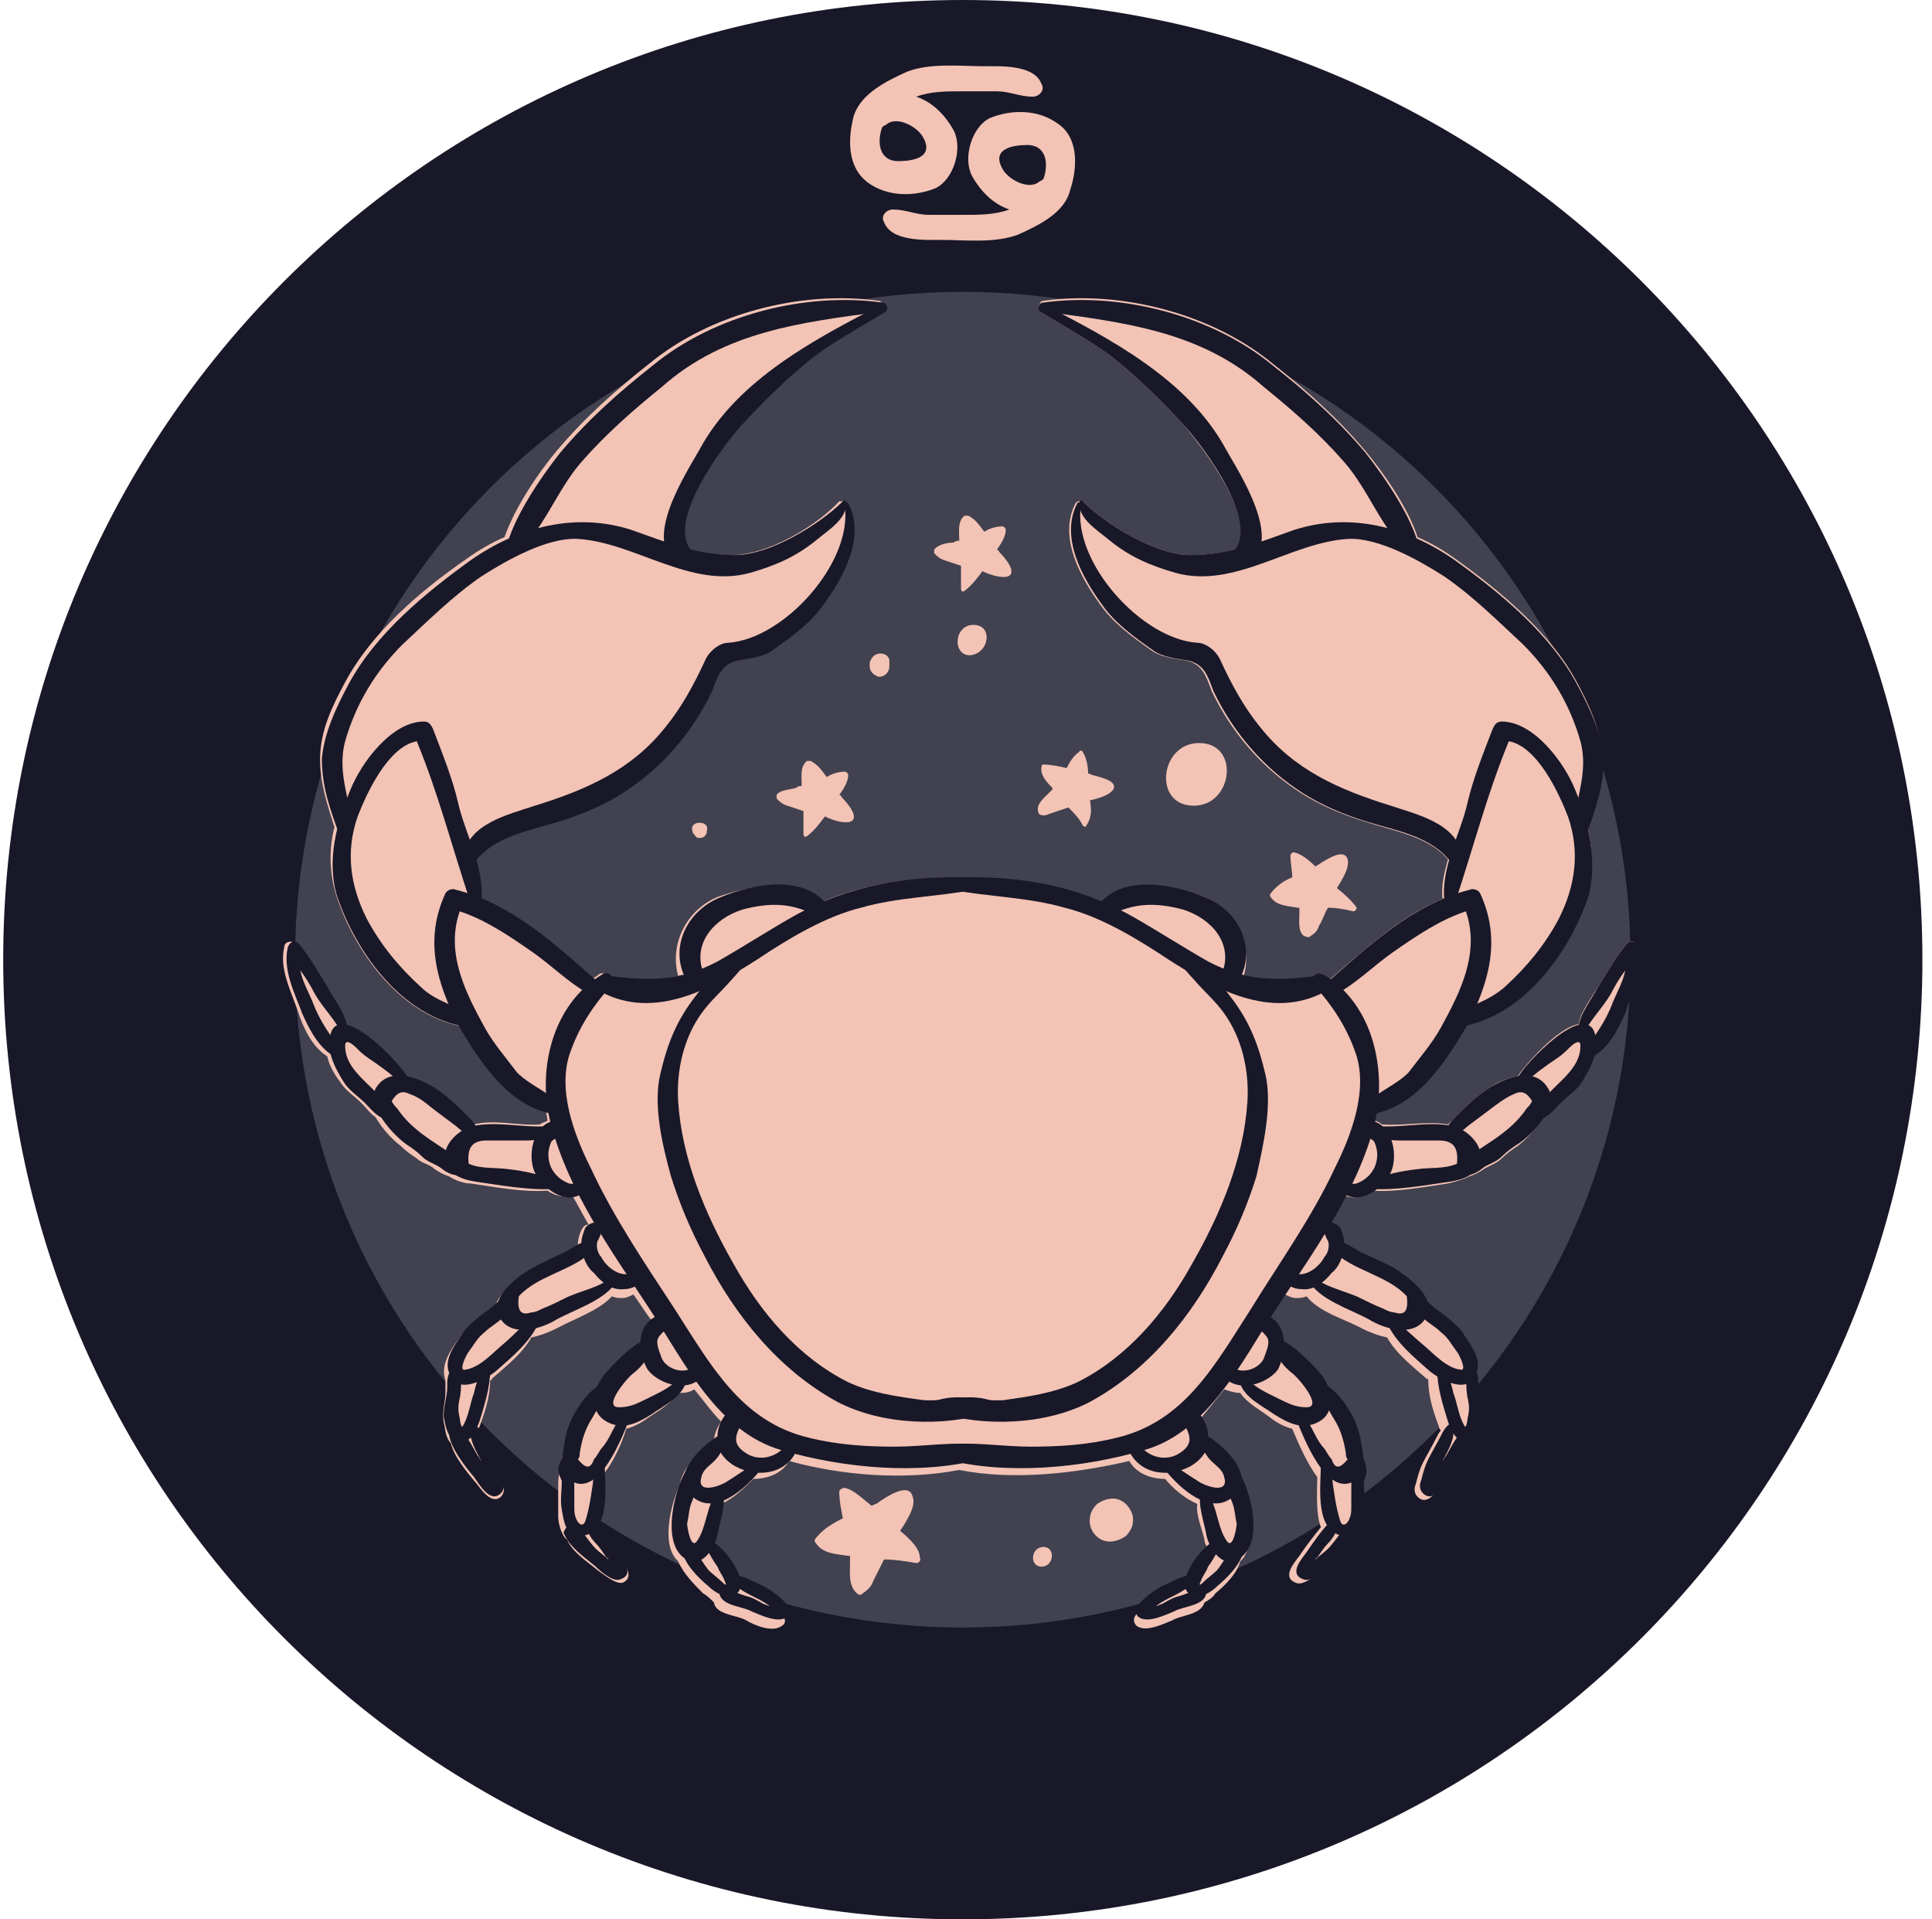
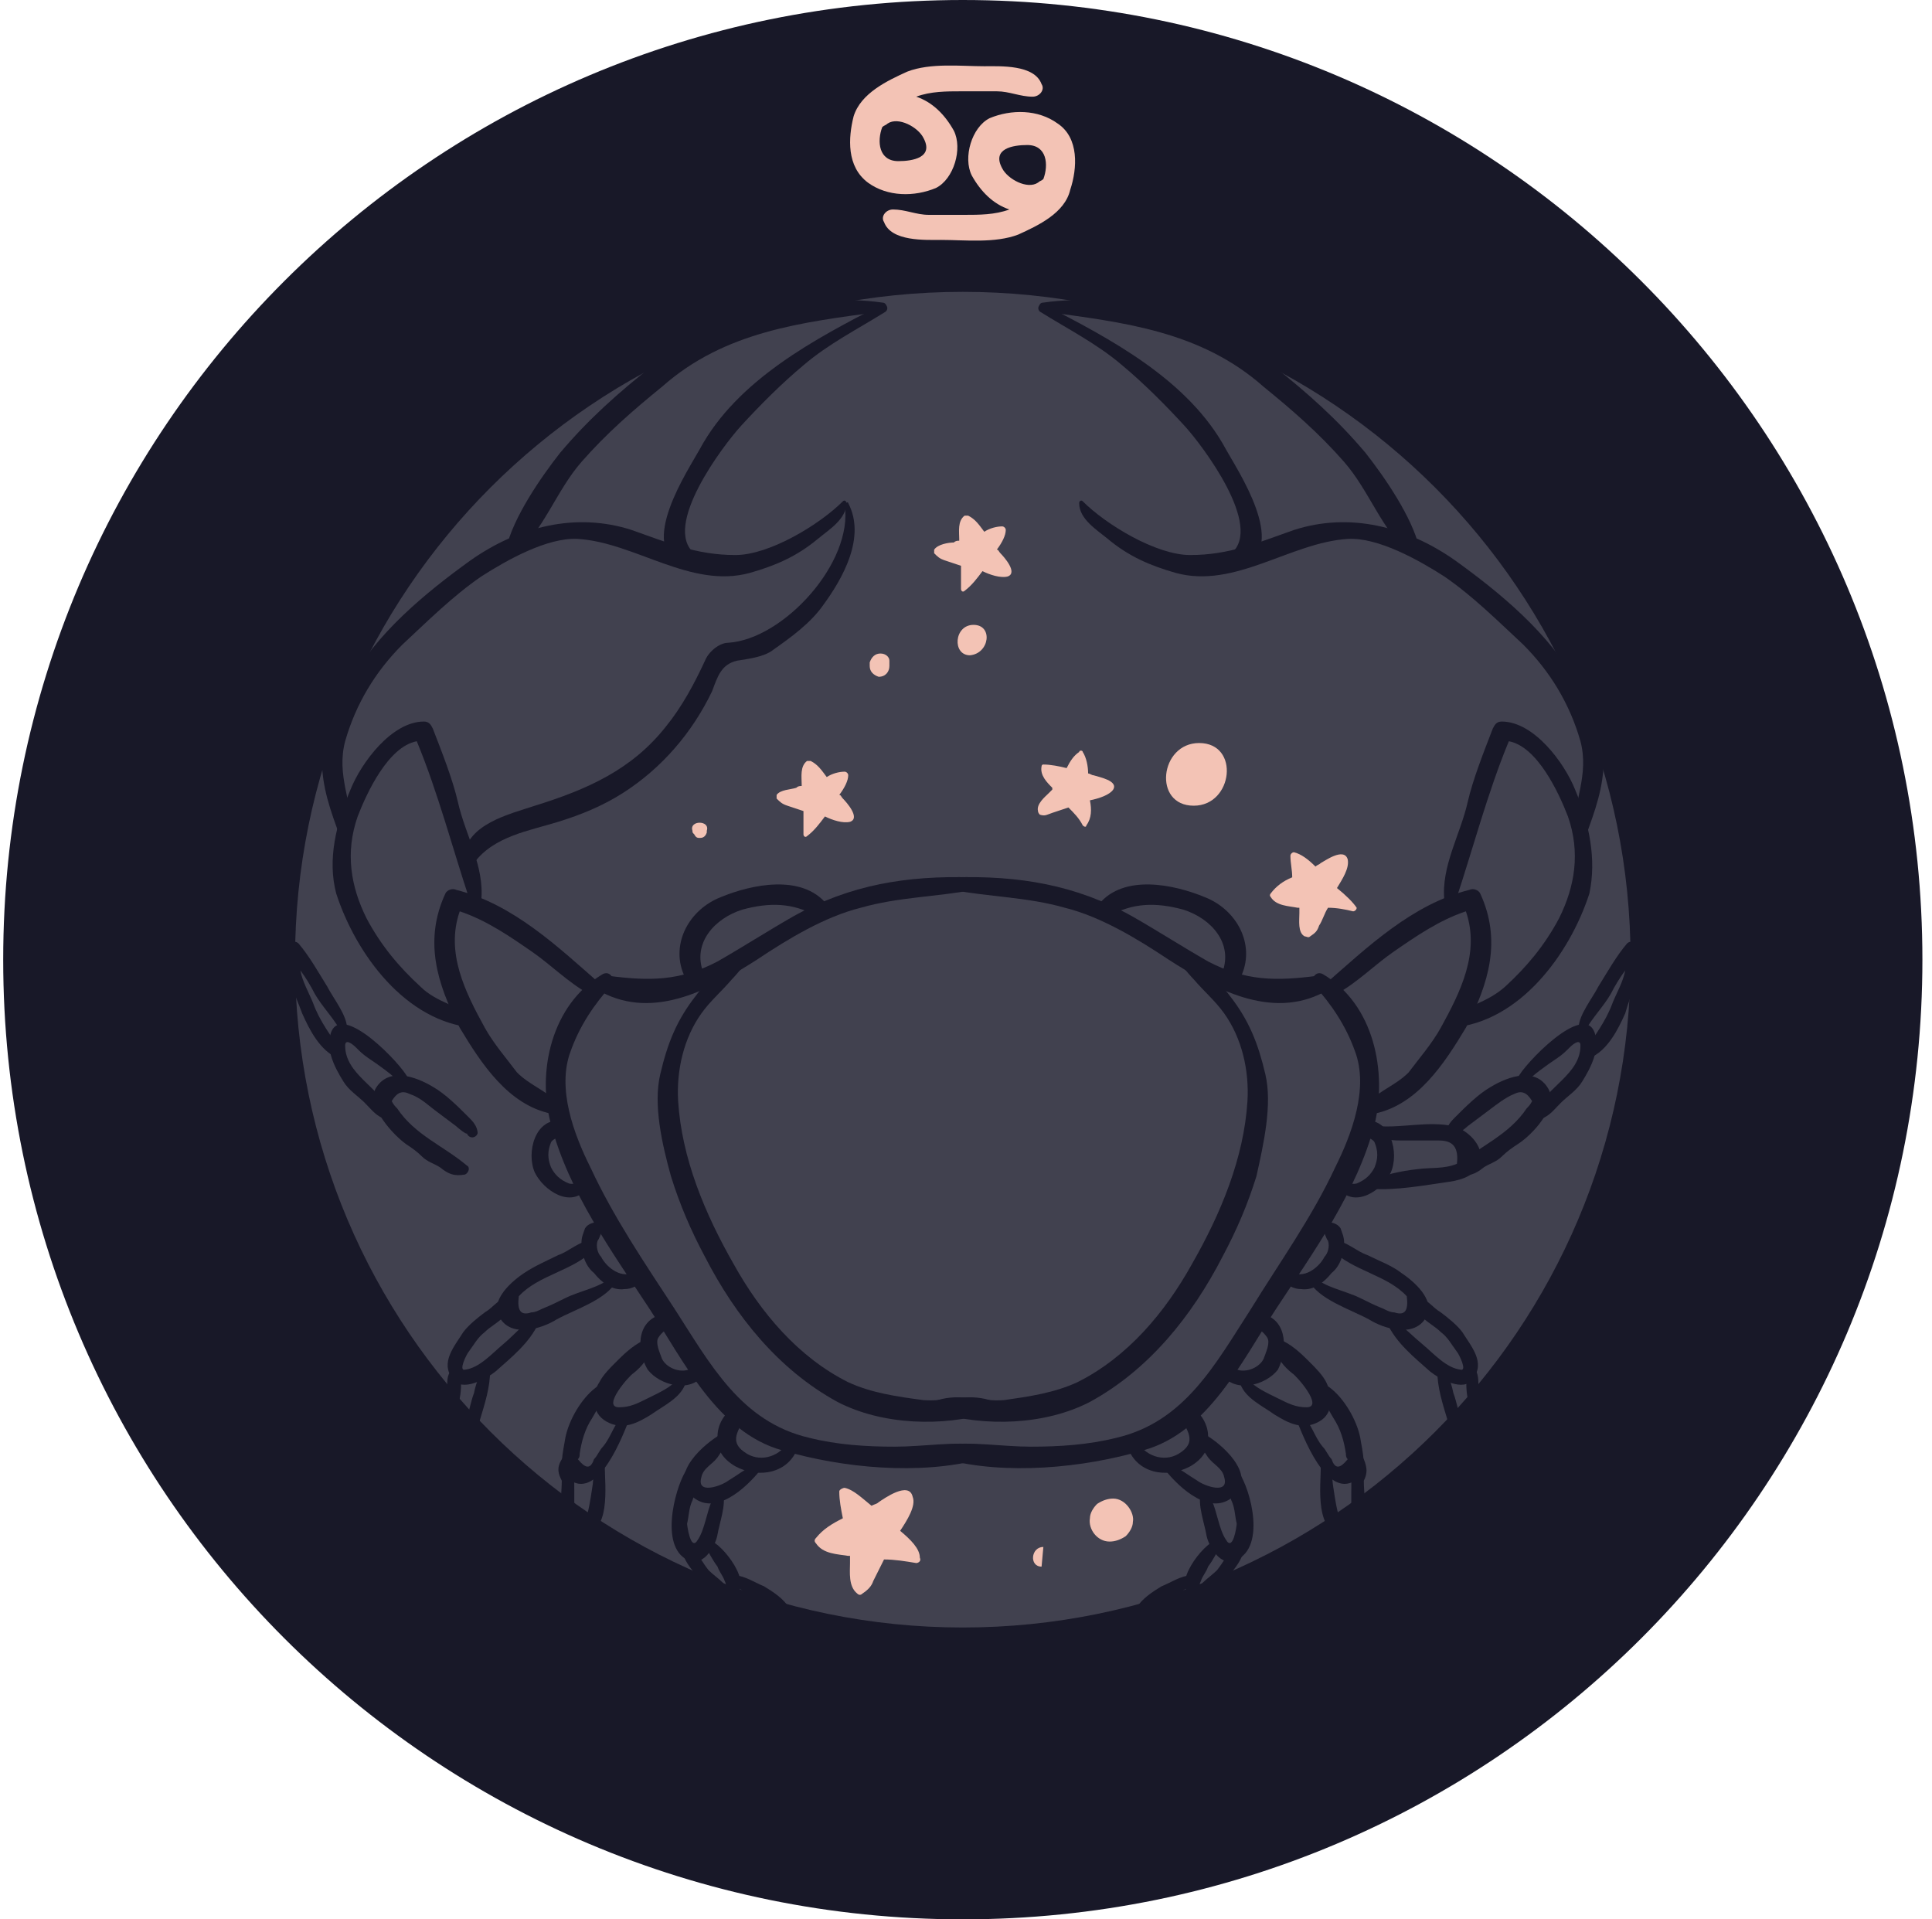
<svg xmlns="http://www.w3.org/2000/svg" width="151" height="150" viewBox="0 0 151 150" fill="none">
  <path d="M150.25 75C150.25 33.582 116.668 0 75.25 0C33.832 0 0.25 33.582 0.25 75C0.25 116.418 33.832 150 75.25 150C116.668 150 150.25 116.418 150.25 75Z" fill="#181828" />
  <path d="M127.442 75C127.442 46.175 104.075 22.808 75.25 22.808C46.425 22.808 23.058 46.175 23.058 75C23.058 103.825 46.425 127.192 75.25 127.192C104.075 127.192 127.442 103.825 127.442 75Z" fill="#41414F" />
  <path d="M70.353 119.636C70.912 118.797 71.612 117.677 71.332 116.978C71.052 115.718 69.093 117.118 68.674 117.397C68.534 117.537 68.394 117.537 68.114 117.677C67.414 117.118 66.715 116.418 66.015 116.278C65.875 116.278 65.595 116.418 65.595 116.558C65.595 117.258 65.735 117.957 65.875 118.657C65.035 119.077 64.336 119.496 63.776 120.196C63.636 120.336 63.636 120.476 63.776 120.616C64.336 121.455 65.455 121.455 66.295 121.595H66.435C66.435 121.735 66.435 122.015 66.435 122.155C66.435 122.855 66.295 123.974 66.994 124.534C67.134 124.674 67.274 124.674 67.414 124.534C67.834 124.254 68.114 123.974 68.254 123.554C68.534 122.994 68.813 122.435 69.093 121.875C69.933 121.875 70.772 122.015 71.612 122.155C71.752 122.155 72.032 122.015 71.892 121.735C71.892 121.036 71.192 120.336 70.353 119.636Z" fill="#F3C3B5" />
  <path d="M104.494 69.403C104.914 68.703 105.474 67.864 105.334 67.164C105.054 66.185 103.515 67.304 103.235 67.444C103.095 67.584 102.955 67.584 102.815 67.724C102.256 67.164 101.696 66.744 101.136 66.605C100.996 66.605 100.856 66.744 100.856 66.884C100.856 67.444 100.996 68.004 100.996 68.563C100.297 68.843 99.737 69.263 99.317 69.823C99.317 69.823 99.177 69.963 99.317 70.103C99.737 70.802 100.716 70.802 101.416 70.942H101.556C101.556 71.082 101.556 71.222 101.556 71.362C101.556 71.922 101.416 72.901 101.976 73.181C102.116 73.181 102.256 73.321 102.396 73.181C102.815 72.901 102.955 72.761 103.095 72.341C103.375 71.922 103.515 71.362 103.795 70.942C104.494 70.942 105.194 71.082 105.754 71.222C105.894 71.222 106.034 71.082 106.034 70.942C105.754 70.522 105.194 69.963 104.494 69.403Z" fill="#F3C3B5" />
  <path d="M85.185 62.547C85.884 62.407 86.724 62.127 87.004 61.707C87.424 61.008 85.884 60.728 85.465 60.588C85.325 60.588 85.185 60.448 85.045 60.448C85.045 59.888 84.905 59.188 84.625 58.769C84.625 58.629 84.345 58.629 84.345 58.769C83.925 59.049 83.646 59.468 83.366 60.028C82.806 59.888 82.106 59.748 81.547 59.748C81.407 59.748 81.407 59.888 81.407 59.888C81.267 60.588 81.827 61.148 82.246 61.567C82.246 61.567 82.246 61.567 82.246 61.707C82.106 61.847 82.106 61.847 81.966 61.987C81.687 62.267 80.987 62.827 81.127 63.386C81.127 63.526 81.267 63.666 81.267 63.666C81.687 63.806 81.827 63.666 82.246 63.526C82.666 63.386 83.086 63.246 83.506 63.106C83.925 63.526 84.345 63.946 84.625 64.506C84.765 64.646 84.905 64.646 84.905 64.506C85.325 63.946 85.325 63.246 85.185 62.547Z" fill="#F3C3B5" />
  <path d="M76.789 44.636C77.349 44.916 78.189 45.196 78.748 45.056C79.588 44.776 78.468 43.517 78.189 43.237C78.049 43.097 78.049 42.957 77.909 42.957C78.328 42.398 78.608 41.838 78.608 41.418C78.608 41.278 78.468 41.138 78.328 41.138C77.909 41.138 77.349 41.278 76.929 41.558C76.509 40.998 76.23 40.578 75.67 40.299C75.67 40.299 75.53 40.299 75.39 40.299C74.83 40.718 74.97 41.558 74.97 42.118C74.97 42.118 74.97 42.118 74.97 42.258C74.83 42.258 74.69 42.258 74.55 42.398C74.131 42.398 73.291 42.537 73.011 42.957C73.011 43.097 73.011 43.237 73.011 43.237C73.291 43.517 73.431 43.657 73.851 43.797C74.271 43.937 74.69 44.077 75.11 44.217C75.11 44.776 75.11 45.476 75.11 46.035C75.11 46.175 75.25 46.315 75.39 46.175C75.95 45.756 76.37 45.196 76.789 44.636Z" fill="#F3C3B5" />
  <path d="M64.476 63.806C65.035 64.086 65.875 64.366 66.435 64.226C67.274 63.946 66.155 62.687 65.875 62.407C65.735 62.267 65.735 62.127 65.595 62.127C66.015 61.567 66.295 61.007 66.295 60.588C66.295 60.448 66.155 60.308 66.015 60.308C65.595 60.308 65.035 60.448 64.616 60.728C64.196 60.168 63.916 59.748 63.356 59.468C63.356 59.468 63.217 59.468 63.077 59.468C62.517 59.888 62.657 60.728 62.657 61.287C62.657 61.287 62.657 61.287 62.657 61.427C62.517 61.427 62.377 61.427 62.237 61.567C61.817 61.707 60.978 61.707 60.698 62.127C60.698 62.267 60.698 62.407 60.698 62.407C60.978 62.687 61.118 62.827 61.537 62.966C61.957 63.106 62.377 63.246 62.797 63.386C62.797 63.946 62.797 64.506 62.797 65.205C62.797 65.345 62.937 65.485 63.077 65.345C63.636 64.925 64.056 64.366 64.476 63.806Z" fill="#F3C3B5" />
  <path d="M87.004 117.117C86.584 117.117 86.164 117.257 85.744 117.537C85.465 117.817 85.185 118.237 85.185 118.657C85.045 119.496 85.744 120.476 86.724 120.476C87.144 120.476 87.563 120.336 87.983 120.056C88.263 119.776 88.543 119.356 88.543 118.936C88.683 118.237 87.983 117.117 87.004 117.117Z" fill="#F3C3B5" />
-   <path d="M81.547 120.896C80.567 120.896 80.427 122.435 81.407 122.435C82.386 122.435 82.526 120.896 81.547 120.896Z" fill="#F3C3B5" />
+   <path d="M81.547 120.896C80.567 120.896 80.427 122.435 81.407 122.435Z" fill="#F3C3B5" />
  <path d="M54.121 64.925C54.121 65.065 54.121 65.065 54.261 65.205C54.401 65.485 54.541 65.485 54.681 65.485C54.821 65.485 55.101 65.485 55.241 65.065V64.925C55.521 64.086 53.842 64.086 54.121 64.925Z" fill="#F3C3B5" />
  <path d="M93.72 58.069C90.642 58.069 90.082 62.967 93.3 62.967C96.379 62.967 96.939 58.069 93.72 58.069Z" fill="#F3C3B5" />
  <path d="M76.09 48.834C74.55 48.834 74.41 51.212 75.81 51.212C77.349 51.072 77.629 48.834 76.09 48.834Z" fill="#F3C3B5" />
  <path d="M69.513 51.633C69.513 51.353 69.233 51.073 68.813 51.073C68.394 51.073 68.114 51.353 67.974 51.772C67.974 51.912 67.974 51.912 67.974 52.052C67.974 52.472 68.254 52.752 68.674 52.892C69.233 52.892 69.513 52.472 69.513 52.052V51.633Z" fill="#F3C3B5" />
-   <path d="M127.162 73.741C126.323 74.72 125.623 75.98 124.924 77.099C124.504 77.799 123.524 79.058 123.384 80.037C121.705 80.317 119.187 83.256 118.627 84.095C117.927 84.235 117.088 84.515 116.528 84.935C115.549 85.494 114.569 86.474 113.729 87.314C113.59 87.453 113.31 87.733 113.17 87.873C111.491 87.593 109.672 88.013 107.993 87.873C107.853 87.733 107.573 87.593 107.433 87.593C107.573 87.314 107.573 87.034 107.573 86.614C110.651 85.774 112.75 82.836 114.289 80.177C119.047 79.058 122.545 74.3 123.944 69.963C124.504 68.144 124.504 66.465 124.084 64.646C124.644 62.827 125.203 61.287 125.203 59.328C125.203 57.23 124.224 55.131 123.244 53.312C121.146 49.394 117.228 46.175 113.729 43.657C112.75 42.957 111.771 42.397 110.791 41.978C110.091 39.739 108.132 36.94 106.733 35.261C104.494 32.603 102.116 30.504 99.457 28.405C94.7 24.487 87.563 22.668 81.547 23.508C81.407 23.508 81.267 23.647 81.267 23.787C81.127 23.927 81.127 24.207 81.267 24.347C83.506 25.746 85.744 26.866 87.703 28.545C89.382 29.944 91.062 31.623 92.601 33.302C93.86 34.842 98.478 40.718 96.519 42.957C95.399 43.237 94.42 43.377 93.02 43.377C90.362 43.377 86.444 40.998 84.625 39.179C84.625 39.179 84.485 39.179 84.345 39.179C84.205 39.179 84.205 39.179 84.065 39.319C82.666 41.978 84.485 45.196 86.024 47.295C87.004 48.694 88.543 49.813 89.942 50.793C90.642 51.353 91.901 51.493 92.741 51.633C94 51.912 94.28 52.892 94.7 54.011C96.239 57.23 98.618 60.028 101.696 61.987C103.235 62.967 104.914 63.666 106.733 64.226C108.832 64.925 111.631 65.345 113.17 67.164C112.89 68.144 112.61 69.263 112.75 70.243C109.392 71.642 106.733 74.16 103.935 76.539C103.795 76.399 103.515 76.259 103.375 76.119C103.095 75.98 102.815 76.119 102.675 76.399C100.716 76.679 98.897 76.679 97.218 76.259C97.918 73.741 96.519 71.082 94.14 70.103C91.901 69.263 88.123 68.284 86.024 70.522C82.526 69.123 79.028 68.564 75.11 68.564C71.332 68.564 67.694 68.983 64.196 70.522C62.237 68.424 58.459 69.263 56.08 70.103C53.702 71.082 52.302 73.741 53.002 76.259C51.323 76.679 49.504 76.679 47.545 76.399C47.405 76.119 47.125 75.98 46.845 76.119C46.705 76.259 46.425 76.399 46.285 76.539C43.627 74.16 40.828 71.642 37.47 70.243C37.47 69.263 37.33 68.144 37.05 67.164C38.59 65.205 41.248 64.925 43.487 64.226C45.166 63.666 46.985 62.967 48.524 61.987C51.463 60.028 53.981 57.369 55.52 54.011C55.94 53.032 56.22 51.912 57.48 51.633C58.319 51.493 59.578 51.353 60.278 50.793C61.677 49.813 63.077 48.694 64.196 47.295C65.735 45.056 67.694 41.838 66.155 39.319C66.155 39.179 66.015 39.179 65.875 39.179C65.875 39.179 65.735 39.179 65.595 39.179C63.776 41.138 59.998 43.377 57.2 43.377C55.94 43.377 54.821 43.237 53.702 42.957C51.742 40.718 56.36 34.842 57.619 33.302C59.159 31.623 60.698 29.944 62.517 28.545C64.476 26.866 66.855 25.746 68.953 24.347C69.233 24.207 69.093 23.927 68.953 23.787C68.953 23.647 68.813 23.508 68.674 23.508C62.657 22.668 55.52 24.487 50.763 28.405C48.105 30.504 45.726 32.603 43.487 35.261C42.088 36.94 40.269 39.599 39.429 41.978C38.45 42.397 37.47 42.957 36.491 43.657C32.853 46.175 29.075 49.394 26.976 53.312C25.996 55.131 25.017 57.09 25.017 59.328C25.017 61.287 25.576 62.827 26.136 64.646C25.716 66.325 25.716 68.144 26.276 69.963C27.675 74.3 31.174 79.198 35.931 80.177C37.47 82.836 39.569 85.774 42.647 86.614C42.647 86.894 42.787 87.314 42.787 87.593C42.508 87.733 42.367 87.733 42.228 87.873C40.548 88.013 38.73 87.453 37.05 87.873C36.91 87.593 36.77 87.453 36.491 87.314C35.651 86.474 34.672 85.494 33.692 84.935C33.132 84.655 32.293 84.235 31.593 84.095C31.034 83.256 28.515 80.457 26.836 80.037C26.696 79.058 25.716 77.939 25.297 77.099C24.597 75.98 23.897 74.72 23.058 73.741C22.778 73.461 22.218 73.601 22.218 74.021C21.799 75.7 22.778 77.519 23.338 79.198C23.758 80.457 24.457 81.856 25.576 82.556C25.716 83.256 26.136 83.955 26.556 84.515C26.976 85.215 27.675 85.634 28.235 86.194C28.655 86.614 28.935 87.034 29.355 87.314C29.914 88.293 30.754 89.132 31.313 89.552C31.733 89.972 32.153 90.252 32.573 90.532C32.992 90.951 33.552 90.951 33.972 91.371C34.392 91.651 34.672 91.791 35.091 91.931C35.511 92.211 36.211 92.491 36.77 92.491C38.73 92.771 40.828 93.19 42.787 93.05C43.347 93.47 44.187 93.61 44.746 93.47C45.166 94.17 45.586 95.009 46.006 95.709C45.726 95.709 45.586 95.849 45.446 96.129C45.306 96.409 45.166 96.828 45.166 97.248V97.388C44.466 97.668 43.907 98.088 43.347 98.368C42.508 98.787 41.388 99.207 40.688 99.767C39.989 100.327 39.009 101.166 38.73 102.006C38.31 102.285 38.03 102.565 37.61 102.985C37.05 103.405 36.351 103.825 35.931 104.524C35.231 105.504 34.392 106.623 34.812 107.883C34.812 108.162 34.812 108.442 34.812 108.862C34.812 109.562 34.532 110.261 34.672 111.101C34.812 111.66 34.812 112.36 35.231 112.78C35.511 113.899 36.491 115.019 37.05 115.718C37.47 116.138 38.31 117.677 39.149 116.978C39.429 116.698 39.429 116.278 39.289 115.998C39.149 115.438 39.009 114.879 38.73 114.319C38.31 113.759 38.03 113.2 37.75 112.5C37.61 112.22 37.61 112.08 37.33 111.8C37.33 111.66 37.47 111.521 37.47 111.521C37.89 110.401 38.31 109.142 38.31 107.883C38.31 107.883 38.45 107.882 38.45 107.743C39.569 106.763 40.828 105.784 41.528 104.524C42.228 104.384 42.927 104.105 43.487 103.825C44.746 103.125 46.845 102.425 47.825 101.306C48.105 101.446 48.384 101.446 48.664 101.446C48.944 101.446 49.224 101.306 49.504 101.166C49.923 101.726 50.343 102.425 50.763 102.985C50.903 103.125 50.903 103.265 51.043 103.405C50.343 103.825 50.063 104.524 50.063 105.224C49.364 105.644 48.664 106.343 48.105 106.903C47.685 107.323 47.125 107.882 46.845 108.442C46.845 108.582 46.705 108.722 46.705 108.862C46.705 108.862 46.705 108.862 46.565 108.862C45.446 109.702 44.466 111.521 44.187 112.78C44.047 113.2 43.907 113.899 43.907 114.599C43.627 115.159 43.627 115.718 43.627 116.278C43.627 116.978 43.627 117.677 43.627 118.517C43.627 119.077 43.907 120.056 44.327 120.336C44.746 121.315 45.866 122.015 46.705 122.715C47.125 122.994 48.105 123.834 48.664 123.694C49.644 123.274 48.804 122.155 48.384 121.595C47.825 120.896 47.265 120.056 46.705 119.356C47.125 118.237 46.985 116.558 46.985 115.438C47.965 114.319 48.664 112.64 48.944 111.66C49.504 111.521 50.063 111.241 50.623 110.821C51.463 110.261 52.442 109.702 53.002 108.862C53.422 108.862 53.841 108.862 54.261 108.582C54.961 109.422 55.66 110.401 56.36 111.101C56.08 111.521 55.8 112.08 55.8 112.64C55.8 112.64 55.8 112.64 55.8 112.78C54.821 113.34 53.282 114.739 53.142 115.998C52.442 117.537 51.603 120.756 53.002 122.015C53.422 122.994 54.261 123.834 54.961 124.534C55.241 124.674 55.52 124.953 55.8 125.233C55.94 126.213 57.619 126.213 58.319 126.633C59.019 127.052 60.418 127.612 61.117 127.052C61.397 126.912 61.397 126.633 61.258 126.353C60.838 125.653 59.998 125.093 59.298 124.674C58.739 124.394 58.179 123.974 57.48 123.834C57.2 122.855 56.36 121.595 55.52 121.035C55.66 120.756 55.8 120.476 55.8 120.336C55.94 119.636 56.36 118.377 56.36 117.537C57.34 117.118 58.179 116.278 58.879 115.578C59.998 115.578 61.117 115.159 61.677 114.179C65.735 115.299 70.632 115.718 74.97 114.879C79.168 115.718 84.065 115.159 88.263 114.179C88.823 115.159 89.942 115.578 91.062 115.578C91.621 116.278 92.601 117.118 93.58 117.537C93.44 118.377 94 119.636 94.14 120.336C94.14 120.616 94.28 120.756 94.42 121.035C93.72 121.595 92.741 122.855 92.461 123.834C91.901 123.974 91.201 124.394 90.642 124.674C89.942 125.093 89.103 125.653 88.683 126.353C88.543 126.633 88.683 126.912 88.823 127.052C89.522 127.612 90.922 126.912 91.621 126.633C92.321 126.213 93.86 126.213 94.14 125.233C94.42 125.093 94.84 124.813 94.98 124.534C95.819 123.834 96.659 122.994 96.938 122.015C98.338 120.756 97.498 117.397 96.799 115.998C96.659 114.739 95.259 113.48 94.14 112.78C94.14 112.78 94.14 112.78 94.14 112.64C94.14 112.08 93.86 111.521 93.58 111.101C94.28 110.401 94.98 109.422 95.679 108.582C96.099 108.722 96.519 108.862 96.938 108.862C97.498 109.702 98.618 110.261 99.317 110.821C99.877 111.241 100.437 111.521 100.996 111.66C101.416 112.64 102.116 114.319 102.955 115.438C102.955 116.558 102.815 118.237 103.235 119.356C102.675 120.056 102.116 120.756 101.556 121.595C101.136 122.155 100.157 123.274 101.276 123.694C101.836 123.974 102.815 123.134 103.235 122.715C104.075 122.015 105.054 121.315 105.614 120.336C106.174 119.916 106.313 119.077 106.313 118.517C106.453 117.817 106.313 117.118 106.313 116.278C106.313 115.578 106.453 115.159 106.034 114.599C106.034 113.899 105.754 113.34 105.754 112.78C105.474 111.381 104.494 109.702 103.375 108.862C103.375 108.862 103.375 108.862 103.235 108.862C103.235 108.722 103.095 108.582 103.095 108.442C102.815 107.882 102.256 107.323 101.836 106.903C101.276 106.343 100.577 105.644 99.877 105.224C99.877 104.524 99.597 103.825 98.897 103.405C99.037 103.265 99.037 103.125 99.177 102.985C99.597 102.425 100.017 101.726 100.437 101.166C100.716 101.306 100.996 101.446 101.276 101.446C101.556 101.446 101.836 101.446 102.116 101.306C103.095 102.565 105.194 103.125 106.453 103.825C107.013 104.105 107.713 104.384 108.412 104.524C109.112 105.784 110.371 106.763 111.491 107.743C111.491 107.743 111.631 107.743 111.631 107.883C111.631 109.142 112.05 110.401 112.47 111.521C112.47 111.66 112.61 111.8 112.61 111.8C112.47 111.94 112.33 112.22 112.19 112.5C111.91 113.06 111.491 113.759 111.211 114.319C110.931 114.879 110.791 115.438 110.651 115.998C110.511 116.278 110.511 116.698 110.791 116.978C111.631 117.817 112.47 116.278 112.89 115.718C113.59 114.879 114.569 113.759 114.709 112.78C115.129 112.36 115.129 111.66 115.269 111.101C115.409 110.401 115.129 109.702 115.129 108.862C115.129 108.442 115.129 108.162 115.129 107.883C115.549 106.623 114.569 105.504 114.009 104.524C113.59 103.965 112.89 103.405 112.33 102.985C111.91 102.705 111.631 102.285 111.211 102.006C110.931 101.166 109.951 100.327 109.252 99.767C108.552 99.207 107.433 98.787 106.593 98.368C106.034 98.088 105.334 97.668 104.774 97.388V97.248C104.774 96.828 104.634 96.549 104.494 96.129C104.354 95.849 104.075 95.709 103.935 95.709C104.354 95.009 104.774 94.17 105.194 93.47C105.894 93.75 106.593 93.47 107.153 93.05C109.112 93.19 111.211 92.771 113.17 92.491C113.729 92.351 114.289 92.211 114.849 91.931C115.269 91.791 115.549 91.651 115.968 91.371C116.388 91.091 116.948 90.951 117.368 90.532C117.787 90.112 118.207 89.832 118.627 89.552C119.187 89.132 120.026 88.293 120.586 87.314C121.006 87.034 121.285 86.614 121.705 86.194C122.265 85.634 122.965 85.215 123.384 84.515C123.804 83.955 124.084 83.256 124.364 82.556C125.483 81.856 126.183 80.457 126.603 79.198C127.162 77.659 128.142 75.84 127.722 74.021C128.002 73.601 127.442 73.461 127.162 73.741Z" fill="#F3C3B5" />
  <path d="M102.955 76.26C99.737 76.679 97.358 76.679 94.42 75.14C92.461 74.021 90.502 72.761 88.543 71.642C84.065 69.123 79.588 68.424 74.55 68.564C73.991 68.564 73.851 69.403 74.41 69.543C77.349 70.103 80.287 70.103 83.226 70.942C86.024 71.642 88.823 73.321 91.341 75C94.84 77.239 99.317 79.758 103.515 77.519C104.075 77.099 103.655 76.26 102.955 76.26Z" fill="#181828" />
  <path d="M94.14 70.103C91.761 69.123 87.843 68.284 85.885 70.662C85.465 71.222 86.024 72.061 86.584 71.642C88.543 70.522 90.362 70.522 92.461 71.082C94.7 71.782 96.379 73.741 95.539 75.979C95.399 76.399 95.679 76.819 96.099 76.679C96.239 76.679 96.239 76.679 96.379 76.679C96.799 76.679 96.939 76.399 97.079 76.119C98.058 73.74 96.659 71.082 94.14 70.103Z" fill="#181828" />
  <path d="M103.375 76.12C102.815 75.84 102.396 76.54 102.675 76.959C104.075 78.498 105.194 80.177 105.894 82.136C107.013 85.075 105.614 88.713 104.355 91.232C102.535 95.15 100.017 98.648 97.778 102.286C94.98 106.623 92.601 111.101 87.284 112.36C85.045 112.92 82.806 113.06 80.567 113.06C78.328 113.06 75.95 112.64 73.851 112.92C73.291 113.06 73.291 113.9 73.851 114.039C78.608 115.299 84.625 114.739 89.382 113.34C94.42 111.941 97.078 106.344 99.737 102.286C102.675 97.808 106.034 93.191 107.433 87.873C108.412 83.816 107.433 78.498 103.375 76.12Z" fill="#181828" />
  <path d="M98.897 83.955C98.338 81.577 97.638 79.758 96.099 77.799C95.399 76.819 94.42 76.26 93.44 75.42C92.741 74.72 92.601 74.441 91.761 74.3C91.621 74.3 91.481 74.441 91.621 74.58C91.761 74.72 92.881 76.12 93.3 76.539C94.14 77.519 94.98 78.218 95.679 79.198C97.078 81.157 97.638 83.675 97.498 86.054C97.218 90.532 95.399 94.87 93.16 98.787C91.062 102.565 88.123 106.064 84.205 108.023C82.386 108.862 80.427 109.142 78.468 109.422C76.649 109.562 75.11 108.862 73.291 109.422C72.731 109.562 72.731 110.261 73.291 110.401C76.929 111.521 81.687 111.381 85.185 109.562C89.802 107.043 93.16 102.845 95.539 98.228C96.659 96.129 97.498 94.17 98.198 91.931C98.757 89.412 99.457 86.334 98.897 83.955Z" fill="#181828" />
  <path d="M115.688 69.823C115.548 69.543 115.129 69.403 114.849 69.543C110.371 70.663 106.873 74.021 103.515 76.959C103.095 77.379 103.515 77.939 104.075 77.799H104.215C104.354 77.799 104.494 77.659 104.494 77.659C106.034 76.819 107.433 75.42 108.832 74.441C110.651 73.181 112.47 71.922 114.569 71.222C115.688 74.441 114.149 77.519 112.61 80.317C111.91 81.577 110.931 82.696 110.091 83.816C109.112 84.795 107.853 85.215 106.873 86.194C106.453 86.614 106.873 87.174 107.433 87.034C110.791 86.334 112.89 83.116 114.569 80.317C116.388 76.819 117.367 73.461 115.688 69.823Z" fill="#181828" />
  <path d="M123.105 61.707C122.265 59.608 119.886 56.39 117.368 56.39C116.948 56.39 116.808 56.67 116.668 56.95C115.968 58.769 115.129 60.867 114.709 62.687C114.149 65.205 112.61 67.724 112.89 70.382C112.75 70.802 113.45 71.082 113.73 70.522C115.129 66.325 116.248 61.987 117.927 57.929C120.166 58.349 121.845 61.987 122.545 63.806C123.524 66.604 123.105 69.263 121.845 71.782C120.726 73.881 119.327 75.56 117.647 77.099C116.248 78.358 114.569 78.638 113.17 79.618C112.89 79.897 113.17 80.457 113.45 80.317C118.767 79.897 122.685 74.58 124.224 69.823C124.784 67.164 124.224 64.366 123.105 61.707Z" fill="#181828" />
-   <path d="M114.289 66.884C113.869 64.366 110.791 63.666 108.692 62.966C104.634 61.707 101.136 60.168 98.478 56.81C97.218 55.27 96.239 53.451 95.399 51.632C95.12 50.933 94.28 50.233 93.58 50.233C89.243 49.953 83.785 43.937 84.485 39.459C84.485 39.319 84.205 39.179 84.205 39.319C82.806 41.977 84.625 45.196 86.164 47.295C87.144 48.694 88.683 49.813 90.082 50.793C90.782 51.352 92.041 51.492 92.881 51.632C94.14 51.912 94.42 52.892 94.84 54.011C96.379 57.229 98.757 60.028 101.836 61.987C103.375 62.966 105.054 63.666 106.873 64.226C109.112 64.925 111.91 65.345 113.45 67.444C113.73 67.724 114.429 67.444 114.289 66.884Z" fill="#181828" />
  <path d="M123.244 53.452C121.145 49.534 117.228 46.316 113.729 43.797C109.951 41.138 105.474 40.019 101.136 41.418C98.338 42.398 96.099 43.377 93.02 43.377C90.362 43.377 86.444 40.998 84.625 39.179C84.485 39.039 84.345 39.179 84.345 39.319C84.345 40.578 85.744 41.418 86.584 42.118C88.263 43.517 89.942 44.217 91.901 44.776C96.519 46.036 100.856 42.398 105.334 42.118C107.713 41.978 110.931 43.797 112.89 45.056C115.129 46.595 117.088 48.554 119.047 50.373C121.145 52.472 122.685 54.991 123.524 57.929C124.224 60.588 122.965 62.687 122.965 65.205C122.965 65.765 123.804 65.905 123.944 65.345C124.644 63.386 125.343 61.567 125.343 59.329C125.203 57.37 124.224 55.271 123.244 53.452Z" fill="#181828" />
  <path d="M95.819 35.121C92.881 29.664 86.724 26.446 81.547 23.787C81.267 23.647 80.987 24.067 81.267 24.347C83.506 25.746 85.744 26.866 87.703 28.545C89.382 29.944 91.062 31.623 92.601 33.302C94 34.841 98.757 41.138 96.239 43.237C96.099 43.377 96.099 43.657 96.099 43.797L96.239 43.937C96.519 44.356 96.799 44.356 97.218 44.216C100.716 42.677 96.659 36.66 95.819 35.121Z" fill="#181828" />
  <path d="M110.931 42.817C110.371 40.438 108.272 37.36 106.733 35.401C104.494 32.742 102.116 30.644 99.457 28.545C94.7 24.627 87.563 22.808 81.547 23.647C81.127 23.647 81.127 24.207 81.547 24.347C87.843 25.187 93.86 25.886 98.757 30.224C100.996 32.043 103.095 33.862 105.054 36.101C107.013 38.34 107.993 41.418 110.231 43.377C110.511 43.517 111.071 43.237 110.931 42.817Z" fill="#181828" />
  <path d="M106.593 87.594C106.313 87.594 106.034 88.013 106.174 88.293C106.313 88.433 106.313 88.713 106.593 88.713C106.733 88.853 107.293 88.993 107.433 89.273C107.713 89.972 107.713 90.532 107.433 91.231C107.153 91.791 106.733 92.211 106.034 92.491C105.474 92.631 105.054 92.211 104.634 92.491C104.494 92.631 104.494 92.771 104.634 92.911C105.894 94.45 107.993 93.051 108.692 91.651C109.392 90.112 108.692 87.314 106.593 87.594Z" fill="#181828" />
  <path d="M105.054 97.108C105.054 96.689 104.914 96.409 104.774 95.989C104.494 95.569 104.075 95.569 103.655 95.429C103.235 95.289 102.955 95.849 103.375 96.129C103.515 96.269 103.655 96.829 103.795 96.969C103.935 97.388 103.795 97.948 103.515 98.228C103.095 99.067 101.836 100.047 100.856 99.347C100.576 99.207 100.297 99.487 100.297 99.767C100.437 100.467 101.136 100.746 101.696 100.746C102.675 100.886 103.515 100.187 104.075 99.487C104.774 98.927 105.054 97.948 105.054 97.108Z" fill="#181828" />
  <path d="M98.757 102.705C98.478 102.565 98.198 102.705 98.058 102.985V103.125C97.918 103.265 98.058 103.545 98.198 103.685C98.478 103.965 98.757 104.105 99.037 104.524C99.317 104.944 98.897 105.784 98.757 106.203C98.338 107.043 96.938 107.463 96.239 106.763C95.819 106.483 95.259 107.043 95.539 107.463C96.519 108.862 98.897 108.302 99.877 107.043C100.577 105.644 100.716 103.265 98.757 102.705Z" fill="#181828" />
  <path d="M92.741 109.842C92.321 109.702 92.041 110.121 92.181 110.401C92.461 111.521 93.72 112.5 92.321 113.48C91.202 114.319 89.662 113.899 88.963 112.78C88.683 112.36 87.983 112.64 88.123 113.06C88.823 115.159 91.202 115.578 93.021 114.599C94 114.039 94.56 113.2 94.42 112.22C94.42 111.241 93.72 110.121 92.741 109.842Z" fill="#181828" />
  <path d="M113.59 88.013C111.631 87.593 109.672 88.153 107.713 88.013C107.293 88.013 107.153 88.573 107.573 88.713C108.272 89.132 108.972 89.132 109.672 89.132C110.231 89.132 110.791 89.132 111.351 89.132C111.771 89.132 112.05 89.132 112.47 89.132C113.59 89.132 114.009 89.692 113.869 90.951C112.89 91.371 111.771 91.231 110.791 91.371C109.532 91.511 108.133 91.791 107.013 92.351C106.733 92.491 106.873 92.91 107.153 92.91C109.112 93.05 111.351 92.631 113.31 92.351C114.289 92.211 115.549 91.791 115.688 90.672C115.968 89.552 114.709 88.293 113.59 88.013Z" fill="#181828" />
  <path d="M121.006 85.075C120.026 83.395 117.927 84.095 116.528 84.935C115.548 85.494 114.569 86.474 113.729 87.313C113.45 87.593 113.03 88.013 113.03 88.573C113.17 88.993 113.729 88.993 113.869 88.573C113.869 88.713 114.569 88.153 114.709 88.013C115.269 87.593 115.828 87.174 116.388 86.754C116.948 86.334 117.647 85.774 118.347 85.494C118.907 85.215 119.326 85.354 119.746 86.054C119.606 86.334 119.466 86.474 119.326 86.614C117.927 88.713 115.688 89.552 113.869 91.091C113.589 91.231 113.729 91.651 114.009 91.791C114.849 91.931 115.269 91.791 115.968 91.231C116.388 90.951 116.948 90.811 117.367 90.392C117.787 89.972 118.207 89.692 118.627 89.412C119.746 88.713 121.845 86.474 121.006 85.075Z" fill="#181828" />
  <path d="M124.644 80.737C123.804 78.218 119.047 83.256 118.627 84.235C118.487 84.655 118.907 84.935 119.187 84.655C119.886 83.955 120.866 83.256 121.705 82.696C122.125 82.416 122.405 82.136 122.685 81.856C122.965 81.576 123.524 81.157 123.524 81.716C123.524 83.955 120.866 84.935 120.026 86.894C119.886 87.174 120.166 87.593 120.446 87.453C121.146 87.174 121.425 86.754 121.985 86.194C122.545 85.634 123.244 85.215 123.664 84.515C124.364 83.395 125.063 81.996 124.644 80.737Z" fill="#181828" />
  <path d="M128.002 74.02C127.862 73.601 127.442 73.461 127.162 73.741C126.323 74.72 125.623 75.979 124.923 77.099C124.504 77.938 123.384 79.338 123.384 80.317C123.384 80.597 123.804 80.737 123.944 80.457C124.504 79.478 125.343 78.638 125.903 77.659C126.183 77.099 126.603 76.399 127.022 75.839C126.882 76.679 126.323 77.659 126.043 78.358C125.483 79.897 124.644 80.877 123.804 82.276C123.664 82.556 123.944 82.836 124.224 82.696C125.623 82.136 126.463 80.457 127.022 79.198C127.442 77.659 128.422 75.84 128.002 74.02Z" fill="#181828" />
  <path d="M109.532 99.487C108.832 98.927 107.713 98.507 106.873 98.088C106.034 97.808 105.194 96.968 104.354 96.968C103.935 96.968 103.795 97.388 104.075 97.668C105.754 99.347 108.412 99.627 109.951 101.306C110.091 102.425 109.812 102.845 108.972 102.565C108.692 102.565 108.412 102.425 108.132 102.285C107.433 102.006 106.873 101.726 106.313 101.446C105.194 100.886 103.515 100.606 102.675 99.767C102.396 99.487 102.116 99.767 102.256 100.047C103.095 101.586 105.474 102.285 107.013 103.125C108.133 103.825 110.371 104.524 111.351 103.125C112.33 101.866 110.791 100.326 109.532 99.487Z" fill="#181828" />
  <path d="M114.289 104.104C113.869 103.545 113.17 102.985 112.61 102.565C111.91 102.146 111.631 101.586 110.791 101.306C110.371 101.166 110.231 101.726 110.371 101.866C110.651 102.146 110.931 102.705 111.211 102.985C111.631 103.405 112.19 103.685 112.61 104.104C113.17 104.524 113.45 105.084 113.869 105.644C114.009 105.784 114.709 107.183 114.149 107.043C113.03 106.903 112.05 105.784 111.211 105.084C110.371 104.384 109.672 103.685 108.832 102.985C108.552 102.845 108.412 103.125 108.412 103.405C109.112 104.944 110.511 106.063 111.771 107.183C112.47 107.743 114.429 108.862 115.129 107.743C116.108 106.483 114.989 105.224 114.289 104.104Z" fill="#181828" />
  <path d="M115.548 108.442C115.548 107.743 115.548 107.463 115.269 106.903C115.129 106.623 114.709 106.763 114.709 107.043C114.569 107.743 114.569 108.582 114.709 109.282C114.849 109.841 114.849 110.261 114.709 110.821C114.709 110.961 114.569 111.8 114.429 111.381C114.009 110.681 113.869 109.562 113.59 108.862C113.45 108.162 113.17 107.323 112.75 106.903C112.61 106.763 112.33 106.903 112.33 107.043C112.33 108.442 112.75 109.702 113.17 111.101C113.45 111.8 113.869 112.92 114.849 112.64C115.688 112.5 115.828 111.381 115.968 110.681C115.688 109.841 115.548 109.142 115.548 108.442Z" fill="#181828" />
  <path d="M114.569 111.661C113.87 112.08 113.45 113.06 113.03 113.759C112.89 113.899 112.89 114.039 112.75 114.179C113.17 113.34 113.73 112.5 113.59 111.521C113.59 111.381 113.31 111.241 113.17 111.381C112.89 111.661 112.75 111.94 112.61 112.22C112.33 112.78 111.911 113.48 111.631 114.039C111.351 114.599 111.211 115.159 111.071 115.718C110.931 115.998 110.931 116.418 111.211 116.698C112.051 117.537 112.89 115.998 113.31 115.439C114.009 114.599 115.129 113.2 115.269 112.08C115.129 111.661 114.849 111.521 114.569 111.661Z" fill="#181828" />
  <path d="M103.655 108.022C103.375 107.463 102.815 106.903 102.396 106.483C101.836 105.924 101.136 105.224 100.297 104.804C100.017 104.664 99.597 104.944 99.597 105.364C99.877 106.203 100.297 106.763 100.996 107.323C101.276 107.463 103.515 109.981 102.116 109.981C101.276 109.981 100.717 109.702 99.877 109.282C99.037 108.862 98.058 108.442 97.498 107.743C97.218 107.463 96.799 107.883 96.939 108.162C97.358 109.282 98.618 109.842 99.597 110.541C100.717 111.241 101.836 111.8 103.095 111.101C104.355 110.401 104.075 108.862 103.655 108.022Z" fill="#181828" />
  <path d="M106.313 112.36C106.034 110.961 105.054 109.282 103.935 108.442C103.655 108.163 103.095 108.442 103.235 108.862C103.515 109.562 103.795 110.122 104.215 110.821C104.774 111.661 105.054 112.64 105.194 113.62C105.194 113.76 105.194 113.9 105.334 114.039C104.774 114.739 104.354 114.879 104.075 114.039C103.795 113.76 103.655 113.34 103.375 113.06C102.675 112.22 102.535 111.241 101.696 110.541C101.556 110.401 101.136 110.541 101.276 110.821C101.836 112.22 103.655 117.118 105.894 115.719C107.013 115.159 106.453 113.34 106.313 112.36Z" fill="#181828" />
  <path d="M106.593 114.039C106.453 113.759 106.034 113.899 105.894 114.179C105.614 114.879 105.614 115.718 105.614 116.558C105.614 116.978 105.614 117.397 105.614 117.817C105.614 118.097 105.614 118.377 105.474 118.657C105.474 118.797 105.054 119.496 104.774 118.937C104.494 118.097 104.355 117.258 104.215 116.278C104.075 115.578 104.215 114.739 103.655 114.319C103.515 114.179 103.235 114.319 103.235 114.459C103.235 116.138 102.675 119.916 105.194 120.056C106.313 120.056 106.453 118.797 106.593 117.957C106.733 117.258 106.593 116.558 106.593 115.718C106.873 115.159 106.873 114.739 106.593 114.039Z" fill="#181828" />
  <path d="M105.474 119.217C104.774 119.636 104.354 120.476 103.795 121.036C103.515 121.315 103.095 121.595 102.815 121.875C102.815 121.875 102.815 121.735 102.955 121.735C103.235 121.315 103.515 120.896 103.795 120.616C104.214 120.196 104.634 119.496 104.494 118.937C104.494 118.797 104.215 118.657 104.075 118.797C103.375 119.496 102.675 120.476 102.116 121.315C101.696 121.875 100.716 122.994 101.836 123.414C102.395 123.694 103.375 122.855 103.795 122.435C104.634 121.735 105.894 120.896 106.313 119.776C106.313 119.356 105.894 118.937 105.474 119.217Z" fill="#181828" />
  <path d="M94.14 112.08C93.72 111.94 93.3 112.22 93.58 112.64C93.86 113.06 94.14 113.479 94.42 113.899C94.84 114.459 95.539 114.739 95.679 115.438C96.099 116.838 94.14 116.138 93.58 115.718C92.881 115.298 92.181 114.739 91.481 114.459C91.202 114.319 90.922 114.599 91.062 114.879C92.181 116.278 94.7 118.657 96.519 116.838C98.198 115.158 95.399 112.78 94.14 112.08Z" fill="#181828" />
  <path d="M96.798 115.019C96.659 114.739 96.239 114.739 96.099 115.159C95.959 115.859 95.959 116.558 96.239 117.258C96.519 117.818 96.519 118.517 96.659 119.077C96.659 119.217 96.379 121.316 95.819 120.336C95.259 119.497 95.119 118.097 94.7 117.258C94.56 116.978 94.42 116.558 94.14 116.558C94 116.558 93.86 116.558 93.86 116.698C93.58 117.538 94.14 119.077 94.28 119.916C94.42 120.756 95.259 122.295 96.379 122.015C99.037 121.176 97.778 116.418 96.798 115.019Z" fill="#181828" />
  <path d="M96.659 120.756C95.959 121.315 95.679 122.015 95.119 122.715C94.84 122.995 94.28 123.414 94 123.694C93.72 123.974 93.72 123.834 93.86 123.554C94 123.134 94.28 122.855 94.42 122.435C94.84 121.875 95.119 121.315 95.399 120.756C95.539 120.616 95.259 120.336 95.119 120.336C94 120.616 91.481 123.974 93.16 124.674C93.86 124.953 94.7 124.394 95.119 123.974C95.959 123.274 96.938 122.295 97.218 121.175C97.498 120.616 96.938 120.476 96.659 120.756Z" fill="#181828" />
  <path d="M93.72 124.114C93.16 124.394 92.461 124.673 91.901 124.813C91.481 124.953 91.062 125.233 90.782 125.373C90.642 125.373 90.502 125.513 90.362 125.513C91.202 124.813 92.601 124.534 93.3 123.554C93.44 123.414 93.3 123.134 93.021 123.134C92.321 123.134 91.481 123.694 90.782 123.974C90.082 124.394 89.243 124.953 88.823 125.653C88.683 125.933 88.823 126.213 88.963 126.353C89.662 126.912 91.062 126.213 91.761 125.933C92.461 125.513 94.28 125.513 94.28 124.394C94.28 124.114 94 123.974 93.72 124.114Z" fill="#181828" />
  <path d="M47.545 76.26C50.763 76.679 53.142 76.679 56.08 75.14C58.039 74.021 59.998 72.761 61.957 71.642C66.435 69.123 70.912 68.424 75.95 68.564C76.509 68.564 76.649 69.403 76.09 69.543C73.151 70.103 70.213 70.103 67.274 70.942C64.476 71.642 61.677 73.321 59.159 75C55.66 77.239 51.183 79.758 46.985 77.519C46.425 77.099 46.845 76.26 47.545 76.26Z" fill="#181828" />
  <path d="M56.36 70.103C58.739 69.123 62.657 68.284 64.616 70.662C65.035 71.222 64.476 72.061 63.916 71.642C61.957 70.522 60.138 70.522 58.039 71.082C55.8 71.782 54.121 73.741 54.961 75.979C55.101 76.399 54.821 76.819 54.401 76.679C54.261 76.679 54.261 76.679 54.121 76.679C53.702 76.679 53.562 76.399 53.422 76.119C52.442 73.74 53.841 71.082 56.36 70.103Z" fill="#181828" />
  <path d="M47.125 76.12C47.685 75.84 48.105 76.54 47.825 76.959C46.425 78.498 45.306 80.177 44.606 82.136C43.487 85.075 44.886 88.713 46.145 91.232C47.965 95.15 50.343 98.648 52.722 102.286C55.52 106.623 57.899 111.101 63.216 112.36C65.455 112.92 67.694 113.06 69.933 113.06C72.172 113.06 74.55 112.64 76.649 112.92C77.209 113.06 77.209 113.9 76.649 114.039C71.892 115.299 65.875 114.739 61.117 113.34C56.08 111.941 53.422 106.344 50.763 102.286C47.825 97.808 44.466 93.191 43.067 87.873C41.948 83.816 43.067 78.498 47.125 76.12Z" fill="#181828" />
  <path d="M51.603 83.955C52.162 81.577 52.862 79.758 54.401 77.799C55.101 76.819 56.08 76.26 57.06 75.42C57.759 74.72 57.899 74.441 58.739 74.3C58.879 74.3 59.019 74.441 58.879 74.58C58.739 74.72 57.619 76.12 57.2 76.539C56.36 77.519 55.52 78.218 54.821 79.198C53.422 81.157 52.862 83.675 53.002 86.054C53.282 90.532 55.101 94.87 57.34 98.787C59.438 102.565 62.377 106.064 66.295 108.023C68.114 108.862 70.073 109.142 72.172 109.422C73.991 109.562 75.53 108.862 77.349 109.422C77.909 109.562 77.909 110.261 77.349 110.401C73.711 111.521 68.953 111.381 65.455 109.562C60.838 107.043 57.479 102.845 55.101 98.228C53.981 96.129 53.142 94.17 52.442 91.931C51.742 89.412 51.043 86.334 51.603 83.955Z" fill="#181828" />
  <path d="M34.812 69.823C34.952 69.543 35.371 69.403 35.651 69.543C40.129 70.663 43.627 74.021 46.985 76.959C47.405 77.379 46.985 77.939 46.425 77.799H46.285C46.145 77.799 46.006 77.659 46.006 77.659C44.466 76.819 43.067 75.42 41.668 74.441C39.849 73.181 38.03 71.922 35.931 71.222C34.812 74.441 36.351 77.519 37.89 80.317C38.59 81.577 39.569 82.696 40.409 83.816C41.388 84.795 42.647 85.215 43.627 86.194C44.047 86.614 43.627 87.174 43.067 87.034C39.709 86.334 37.61 83.116 35.931 80.317C34.112 76.819 33.132 73.461 34.812 69.823Z" fill="#181828" />
  <path d="M27.395 61.707C28.235 59.608 30.614 56.39 33.132 56.39C33.552 56.39 33.692 56.67 33.832 56.95C34.532 58.769 35.371 60.867 35.791 62.687C36.351 65.205 37.89 67.724 37.61 70.382C37.75 70.802 37.05 71.082 36.77 70.522C35.371 66.325 34.252 61.987 32.573 57.929C30.334 58.349 28.655 61.987 27.955 63.806C26.976 66.604 27.395 69.263 28.655 71.782C29.774 73.881 31.174 75.56 32.853 77.099C34.112 78.358 35.931 78.638 37.33 79.618C37.61 79.897 37.33 80.457 37.05 80.317C31.733 79.897 27.815 74.58 26.276 69.823C25.576 67.164 26.276 64.366 27.395 61.707Z" fill="#181828" />
  <path d="M36.211 66.884C36.631 64.366 39.709 63.666 41.808 62.966C45.866 61.707 49.364 60.168 52.022 56.81C53.282 55.27 54.261 53.451 55.101 51.632C55.381 50.933 56.22 50.233 56.92 50.233C61.257 49.953 66.715 43.937 66.015 39.459C66.015 39.319 66.295 39.179 66.295 39.319C67.694 41.977 65.875 45.196 64.336 47.295C63.356 48.694 61.817 49.813 60.418 50.793C59.718 51.352 58.459 51.492 57.619 51.632C56.36 51.912 56.08 52.892 55.66 54.011C54.121 57.229 51.742 60.028 48.664 61.987C47.125 62.966 45.446 63.666 43.627 64.226C41.388 64.925 38.59 65.345 37.05 67.444C36.77 67.724 36.071 67.444 36.211 66.884Z" fill="#181828" />
  <path d="M27.256 53.452C29.354 49.534 33.272 46.316 36.77 43.797C40.548 41.138 45.026 40.019 49.364 41.418C52.162 42.398 54.401 43.377 57.479 43.377C60.138 43.377 64.056 40.998 65.875 39.179C66.015 39.039 66.155 39.179 66.155 39.319C66.155 40.578 64.755 41.418 63.916 42.118C62.237 43.517 60.558 44.217 58.599 44.776C53.981 46.036 49.644 42.398 45.166 42.118C42.787 41.978 39.569 43.797 37.61 45.056C35.371 46.595 33.412 48.554 31.453 50.373C29.354 52.472 27.815 54.991 26.976 57.929C26.276 60.588 27.535 62.687 27.535 65.205C27.535 65.765 26.696 65.905 26.556 65.345C25.856 63.386 25.157 61.567 25.157 59.329C25.297 57.37 26.276 55.271 27.256 53.452Z" fill="#181828" />
  <path d="M54.681 35.121C57.619 29.664 63.776 26.446 68.953 23.787C69.233 23.647 69.513 24.067 69.233 24.347C66.994 25.746 64.756 26.866 62.797 28.545C61.117 29.944 59.438 31.623 57.899 33.302C56.5 34.841 51.742 41.138 54.261 43.237C54.401 43.377 54.401 43.657 54.401 43.797L54.261 43.937C53.981 44.356 53.702 44.356 53.282 44.216C49.784 42.677 53.841 36.66 54.681 35.121Z" fill="#181828" />
  <path d="M39.569 42.817C40.129 40.438 42.228 37.36 43.767 35.401C46.006 32.742 48.384 30.644 51.043 28.545C55.8 24.627 62.937 22.808 68.953 23.647C69.373 23.647 69.373 24.207 68.953 24.347C62.657 25.187 56.64 25.886 51.743 30.224C49.504 32.043 47.405 33.862 45.446 36.101C43.487 38.34 42.508 41.418 40.269 43.377C39.989 43.517 39.429 43.237 39.569 42.817Z" fill="#181828" />
  <path d="M43.907 87.594C44.187 87.594 44.466 88.013 44.326 88.293C44.187 88.433 44.187 88.713 43.907 88.713C43.767 88.853 43.207 88.993 43.067 89.273C42.787 89.972 42.787 90.532 43.067 91.231C43.347 91.791 43.767 92.211 44.466 92.491C45.026 92.631 45.446 92.211 45.866 92.491C46.005 92.631 46.005 92.771 45.866 92.911C44.606 94.45 42.507 93.051 41.808 91.651C41.108 90.112 41.808 87.314 43.907 87.594Z" fill="#181828" />
  <path d="M45.446 97.108C45.446 96.689 45.586 96.409 45.726 95.989C46.005 95.569 46.425 95.569 46.845 95.429C47.265 95.289 47.545 95.849 47.125 96.129C46.985 96.269 46.845 96.829 46.705 96.969C46.565 97.388 46.705 97.948 46.985 98.228C47.405 99.067 48.664 100.047 49.644 99.347C49.923 99.207 50.203 99.487 50.203 99.767C50.063 100.467 49.364 100.746 48.804 100.746C47.825 100.886 46.985 100.187 46.425 99.487C45.726 98.927 45.446 97.948 45.446 97.108Z" fill="#181828" />
  <path d="M51.743 102.705C52.023 102.565 52.302 102.705 52.442 102.985V103.125C52.582 103.265 52.442 103.545 52.302 103.685C52.023 103.965 51.743 104.105 51.463 104.524C51.183 104.944 51.603 105.784 51.743 106.203C52.162 107.043 53.562 107.463 54.261 106.763C54.681 106.483 55.241 107.043 54.961 107.463C53.981 108.862 51.603 108.302 50.623 107.043C49.784 105.644 49.644 103.265 51.743 102.705Z" fill="#181828" />
  <path d="M57.759 109.842C58.179 109.702 58.459 110.121 58.319 110.401C58.039 111.521 56.78 112.5 58.179 113.48C59.298 114.319 60.838 113.899 61.537 112.78C61.817 112.36 62.517 112.64 62.377 113.06C61.677 115.159 59.298 115.578 57.48 114.599C56.5 114.039 55.94 113.2 56.08 112.22C56.08 111.241 56.78 110.121 57.759 109.842Z" fill="#181828" />
-   <path d="M36.91 88.013C38.87 87.593 40.828 88.153 42.787 88.013C43.207 88.013 43.347 88.573 42.927 88.713C42.228 89.132 41.528 89.132 40.828 89.132C40.269 89.132 39.709 89.132 39.149 89.132C38.73 89.132 38.45 89.132 38.03 89.132C36.91 89.132 36.491 89.692 36.631 90.951C37.61 91.371 38.73 91.231 39.709 91.371C40.968 91.511 42.368 91.791 43.487 92.351C43.767 92.491 43.627 92.91 43.347 92.91C41.388 93.05 39.149 92.631 37.19 92.351C36.211 92.211 34.952 91.791 34.812 90.672C34.532 89.552 35.791 88.293 36.91 88.013Z" fill="#181828" />
  <path d="M29.354 85.075C30.334 83.395 32.433 84.095 33.832 84.935C34.812 85.494 35.791 86.474 36.63 87.313C36.91 87.593 37.33 88.013 37.33 88.573C37.19 88.993 36.63 88.993 36.491 88.573C36.491 88.713 35.791 88.153 35.651 88.013C35.091 87.593 34.532 87.174 33.972 86.754C33.412 86.334 32.852 85.774 32.013 85.494C31.453 85.215 31.034 85.354 30.614 86.054C30.754 86.334 30.894 86.474 31.034 86.614C32.433 88.713 34.672 89.552 36.491 91.091C36.77 91.231 36.63 91.651 36.351 91.791C35.511 91.931 35.091 91.791 34.392 91.231C33.972 90.951 33.412 90.811 32.992 90.392C32.573 89.972 32.153 89.692 31.733 89.412C30.754 88.713 28.655 86.474 29.354 85.075Z" fill="#181828" />
  <path d="M25.856 80.737C26.696 78.218 31.453 83.256 31.873 84.235C32.013 84.655 31.593 84.935 31.313 84.655C30.614 83.955 29.634 83.256 28.795 82.696C28.375 82.416 28.095 82.136 27.815 81.856C27.535 81.576 26.976 81.157 26.976 81.716C26.976 83.955 29.634 84.935 30.474 86.894C30.614 87.174 30.334 87.593 30.054 87.453C29.354 87.174 29.075 86.754 28.515 86.194C27.955 85.634 27.256 85.215 26.836 84.515C26.136 83.395 25.436 81.996 25.856 80.737Z" fill="#181828" />
  <path d="M22.498 74.02C22.638 73.601 23.058 73.461 23.338 73.741C24.177 74.72 24.877 75.979 25.576 77.099C25.996 77.938 27.116 79.338 27.116 80.317C27.116 80.597 26.696 80.737 26.556 80.457C25.996 79.478 25.157 78.638 24.597 77.659C24.317 77.099 23.897 76.399 23.478 75.839C23.617 76.679 24.177 77.659 24.457 78.358C25.017 79.897 25.856 80.877 26.696 82.276C26.836 82.556 26.556 82.836 26.416 82.696C25.017 82.136 24.177 80.457 23.617 79.198C23.058 77.659 22.078 75.84 22.498 74.02Z" fill="#181828" />
  <path d="M40.968 99.487C41.808 98.927 42.787 98.507 43.627 98.088C44.466 97.808 45.306 96.968 46.145 96.968C46.565 96.968 46.705 97.388 46.425 97.668C44.746 99.347 42.088 99.627 40.548 101.306C40.408 102.425 40.688 102.845 41.528 102.565C41.808 102.565 42.088 102.425 42.367 102.285C43.067 102.006 43.627 101.726 44.187 101.446C45.306 100.886 46.985 100.606 47.825 99.767C48.104 99.487 48.384 99.767 48.244 100.047C47.405 101.586 45.026 102.285 43.487 103.125C42.367 103.825 40.129 104.524 39.149 103.125C38.17 101.866 39.709 100.326 40.968 99.487Z" fill="#181828" />
  <path d="M36.211 104.104C36.631 103.545 37.33 102.985 37.89 102.565C38.59 102.146 38.87 101.586 39.709 101.306C40.129 101.166 40.269 101.726 40.129 101.866C39.849 102.146 39.569 102.705 39.289 102.985C38.869 103.405 38.31 103.685 37.89 104.104C37.33 104.524 37.05 105.084 36.631 105.644C36.491 105.784 35.791 107.183 36.351 107.043C37.47 106.903 38.45 105.784 39.289 105.084C40.129 104.384 40.688 103.685 41.668 102.985C41.948 102.845 42.088 103.125 42.088 103.405C41.388 104.944 39.989 106.063 38.73 107.183C38.03 107.743 36.071 108.862 35.371 107.743C34.392 106.483 35.511 105.224 36.211 104.104Z" fill="#181828" />
  <path d="M34.952 108.442C34.952 107.743 34.952 107.463 35.371 106.903C35.511 106.623 35.931 106.763 35.931 107.043C36.071 107.743 36.071 108.582 35.931 109.282C35.791 109.841 35.791 110.261 35.931 110.821C35.931 110.961 36.071 111.8 36.211 111.381C36.631 110.681 36.77 109.562 37.05 108.862C37.19 108.162 37.47 107.323 37.89 106.903C38.03 106.763 38.31 106.903 38.31 107.043C38.31 108.442 37.89 109.702 37.47 111.101C37.19 111.8 36.77 112.92 35.791 112.64C34.952 112.5 34.812 111.381 34.672 110.681C34.672 109.841 34.952 109.142 34.952 108.442Z" fill="#181828" />
  <path d="M35.791 111.661C36.491 112.08 36.91 113.06 37.33 113.759C37.47 113.899 37.47 114.039 37.61 114.179C37.19 113.34 36.631 112.5 36.771 111.521C36.771 111.381 37.05 111.241 37.19 111.381C37.47 111.661 37.61 111.94 37.75 112.22C38.03 112.78 38.45 113.48 38.73 114.039C39.009 114.599 39.149 115.159 39.289 115.718C39.429 115.998 39.429 116.418 39.149 116.698C38.31 117.537 37.47 115.998 37.05 115.439C36.351 114.599 35.231 113.2 35.091 112.08C35.371 111.661 35.651 111.521 35.791 111.661Z" fill="#181828" />
  <path d="M46.845 108.022C47.125 107.463 47.685 106.903 48.105 106.483C48.664 105.924 49.364 105.224 50.203 104.804C50.483 104.664 50.903 104.944 50.903 105.364C50.623 106.203 50.203 106.763 49.504 107.323C49.224 107.463 46.985 109.981 48.384 109.981C49.224 109.981 49.784 109.702 50.623 109.282C51.463 108.862 52.442 108.442 53.002 107.743C53.282 107.463 53.702 107.883 53.562 108.162C53.142 109.282 51.883 109.842 50.903 110.541C49.784 111.241 48.664 111.8 47.405 111.101C46.145 110.401 46.285 108.862 46.845 108.022Z" fill="#181828" />
  <path d="M44.187 112.36C44.466 110.961 45.446 109.282 46.565 108.442C46.845 108.163 47.405 108.442 47.265 108.862C46.985 109.562 46.705 110.122 46.285 110.821C45.726 111.661 45.446 112.64 45.306 113.62C45.306 113.76 45.306 113.9 45.166 114.039C45.726 114.739 46.145 114.879 46.425 114.039C46.705 113.76 46.845 113.34 47.125 113.06C47.825 112.22 47.965 111.241 48.804 110.541C48.944 110.401 49.364 110.541 49.224 110.821C48.664 112.22 46.845 117.118 44.606 115.719C43.487 115.159 44.047 113.34 44.187 112.36Z" fill="#181828" />
  <path d="M43.907 114.039C44.047 113.759 44.466 113.899 44.606 114.179C44.886 114.879 44.886 115.718 44.886 116.558C44.886 116.978 44.886 117.397 44.886 117.817C44.886 118.097 44.886 118.377 45.026 118.657C45.026 118.797 45.446 119.496 45.726 118.937C46.005 118.097 46.145 117.258 46.285 116.278C46.425 115.578 46.285 114.739 46.845 114.319C46.985 114.179 47.265 114.319 47.265 114.459C47.265 116.138 47.825 119.916 45.306 120.056C44.187 120.056 44.047 118.797 43.907 117.957C43.767 117.258 43.907 116.558 43.907 115.718C43.627 115.159 43.487 114.739 43.907 114.039Z" fill="#181828" />
  <path d="M44.886 119.217C45.586 119.636 46.005 120.476 46.565 121.036C46.845 121.315 47.265 121.595 47.545 121.875C47.545 121.875 47.545 121.735 47.405 121.735C47.125 121.315 46.845 120.896 46.565 120.616C46.145 120.196 45.726 119.496 45.865 118.937C45.865 118.797 46.145 118.657 46.285 118.797C46.985 119.496 47.685 120.476 48.244 121.315C48.664 121.875 49.644 122.994 48.524 123.414C47.964 123.694 46.985 122.855 46.565 122.435C45.726 121.735 44.466 120.896 44.047 119.776C44.186 119.356 44.606 118.937 44.886 119.217Z" fill="#181828" />
  <path d="M56.36 112.08C56.78 111.94 57.2 112.22 56.92 112.64C56.64 113.06 56.36 113.479 56.08 113.899C55.66 114.459 54.961 114.739 54.821 115.438C54.401 116.838 56.36 116.138 56.92 115.718C57.619 115.298 58.319 114.739 59.019 114.459C59.298 114.319 59.578 114.599 59.438 114.879C58.319 116.278 55.8 118.657 53.981 116.838C52.302 115.158 55.101 112.78 56.36 112.08Z" fill="#181828" />
  <path d="M53.562 115.019C53.701 114.739 54.121 114.739 54.261 115.159C54.401 115.859 54.401 116.558 54.121 117.258C53.841 117.818 53.841 118.517 53.701 119.077C53.701 119.217 53.981 121.316 54.541 120.336C55.101 119.497 55.241 118.097 55.66 117.258C55.8 116.978 55.94 116.558 56.22 116.558C56.36 116.558 56.5 116.558 56.5 116.698C56.78 117.538 56.22 119.077 56.08 119.916C55.94 120.756 55.101 122.295 53.981 122.015C51.463 121.176 52.722 116.418 53.562 115.019Z" fill="#181828" />
  <path d="M53.841 120.756C54.541 121.315 54.821 122.015 55.381 122.715C55.66 122.995 56.22 123.414 56.5 123.694C56.78 123.974 56.78 123.834 56.64 123.554C56.5 123.134 56.22 122.855 56.08 122.435C55.66 121.875 55.381 121.315 55.101 120.756C54.961 120.616 55.241 120.336 55.381 120.336C56.5 120.616 59.019 123.974 57.34 124.674C56.64 124.953 55.8 124.394 55.381 123.974C54.541 123.274 53.562 122.295 53.282 121.175C53.002 120.616 53.562 120.476 53.841 120.756Z" fill="#181828" />
  <path d="M56.78 124.114C57.34 124.394 58.039 124.673 58.599 124.813C59.019 124.953 59.438 125.233 59.718 125.373C59.858 125.373 59.998 125.513 60.138 125.513C59.298 124.813 57.899 124.534 57.2 123.554C57.06 123.414 57.2 123.134 57.479 123.134C58.179 123.134 59.019 123.694 59.718 123.974C60.418 124.394 61.257 124.953 61.677 125.653C61.817 125.933 61.677 126.213 61.537 126.353C60.838 126.912 59.438 126.213 58.739 125.933C58.039 125.513 56.22 125.513 56.22 124.394C56.22 124.114 56.5 123.974 56.78 124.114Z" fill="#181828" />
  <path d="M82.666 9.655C81.127 8.535 79.028 8.535 77.349 9.235C75.95 9.934 75.25 12.313 75.95 13.712C76.649 14.972 77.629 15.951 78.888 16.371C77.769 16.791 76.509 16.791 75.39 16.791C74.41 16.791 73.571 16.791 72.591 16.791C71.612 16.791 70.772 16.371 69.793 16.371C69.233 16.371 68.814 16.931 69.093 17.351C69.653 18.89 72.312 18.75 73.571 18.75C75.39 18.75 77.769 19.03 79.588 18.33C81.127 17.63 83.226 16.651 83.646 14.832C84.205 13.153 84.345 10.774 82.666 9.655ZM78.328 13.153C77.489 11.614 79.168 11.334 80.287 11.334C81.827 11.334 81.966 12.873 81.547 13.992C81.407 14.132 81.267 14.132 81.127 14.272C80.287 14.832 78.748 13.992 78.328 13.153Z" fill="#F3C3B5" />
  <path d="M67.834 14.272C69.373 15.392 71.472 15.392 73.151 14.692C74.55 13.992 75.25 11.614 74.55 10.214C73.851 8.955 72.871 7.976 71.612 7.556C72.731 7.136 73.991 7.136 75.11 7.136C76.09 7.136 76.929 7.136 77.909 7.136C78.888 7.136 79.728 7.556 80.707 7.556C81.267 7.556 81.686 6.996 81.407 6.576C80.847 5.037 78.188 5.177 76.929 5.177C75.11 5.177 72.731 4.897 70.912 5.597C69.373 6.297 67.274 7.276 66.715 9.095C66.295 10.774 66.155 13.013 67.834 14.272ZM72.171 10.774C73.011 12.313 71.332 12.593 70.213 12.593C68.673 12.593 68.534 11.054 68.953 9.935C69.093 9.795 69.233 9.795 69.373 9.655C70.213 9.095 71.752 9.935 72.171 10.774Z" fill="#F3C3B5" />
</svg>